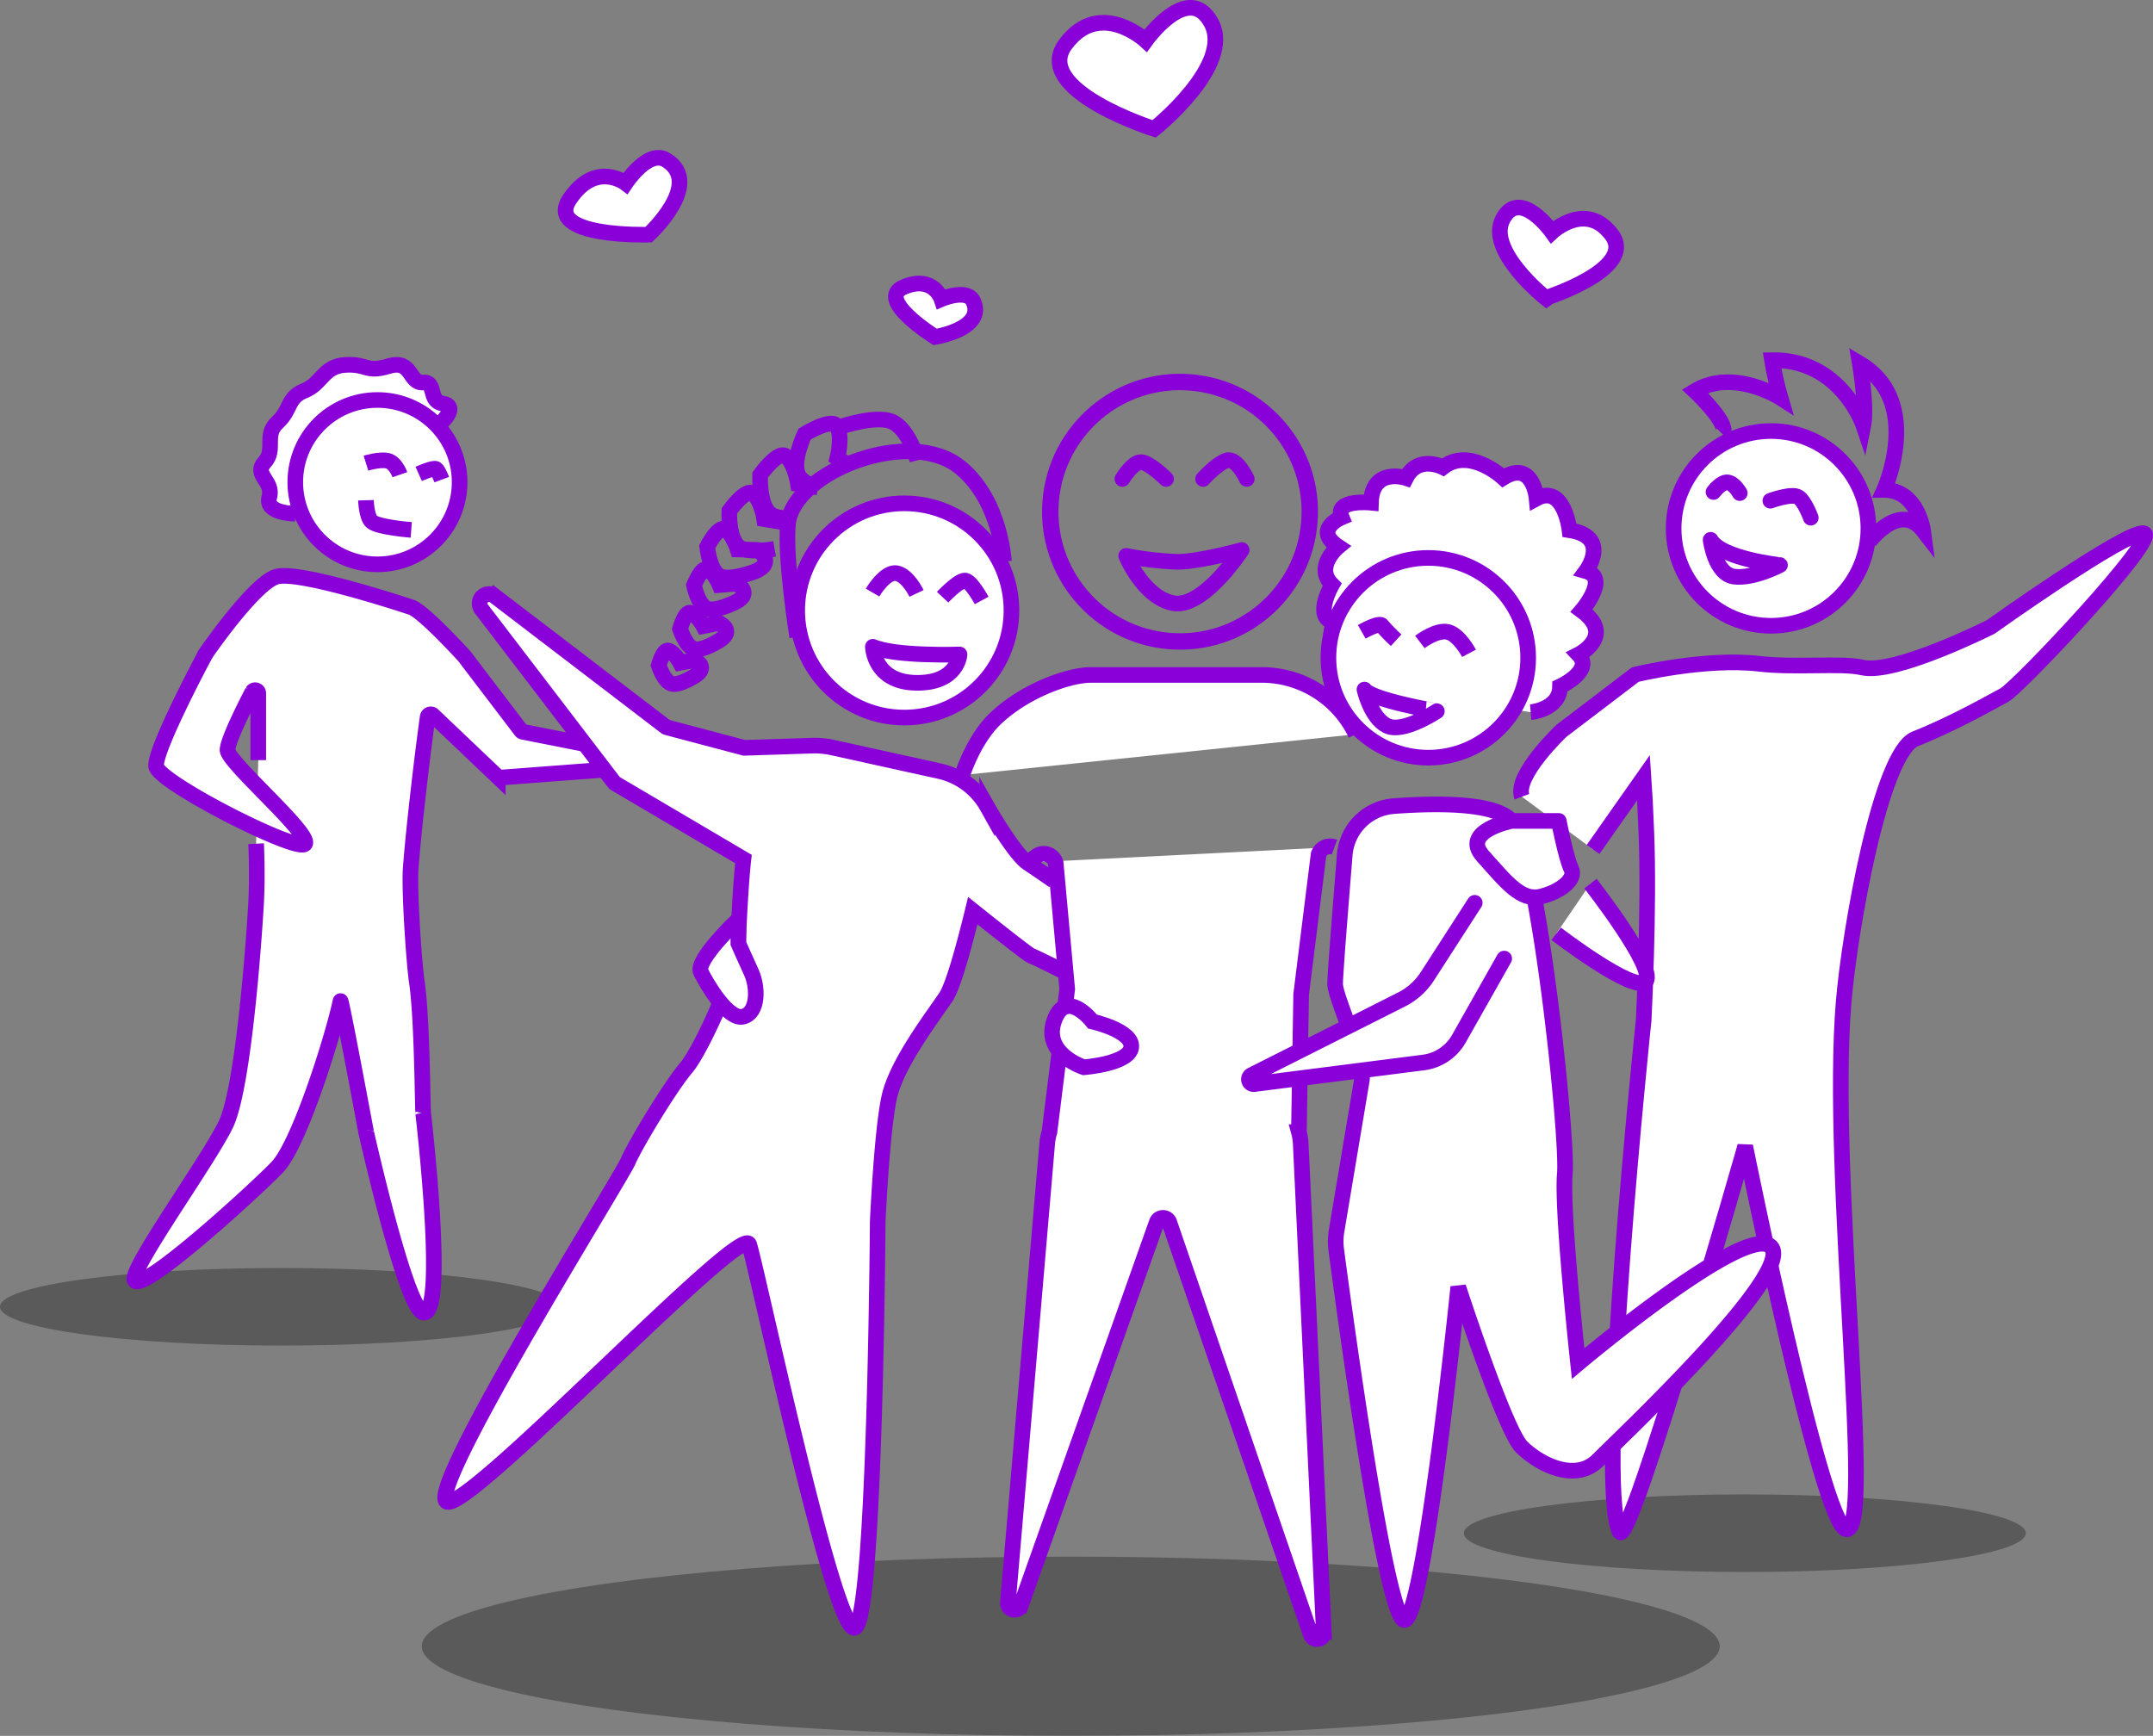
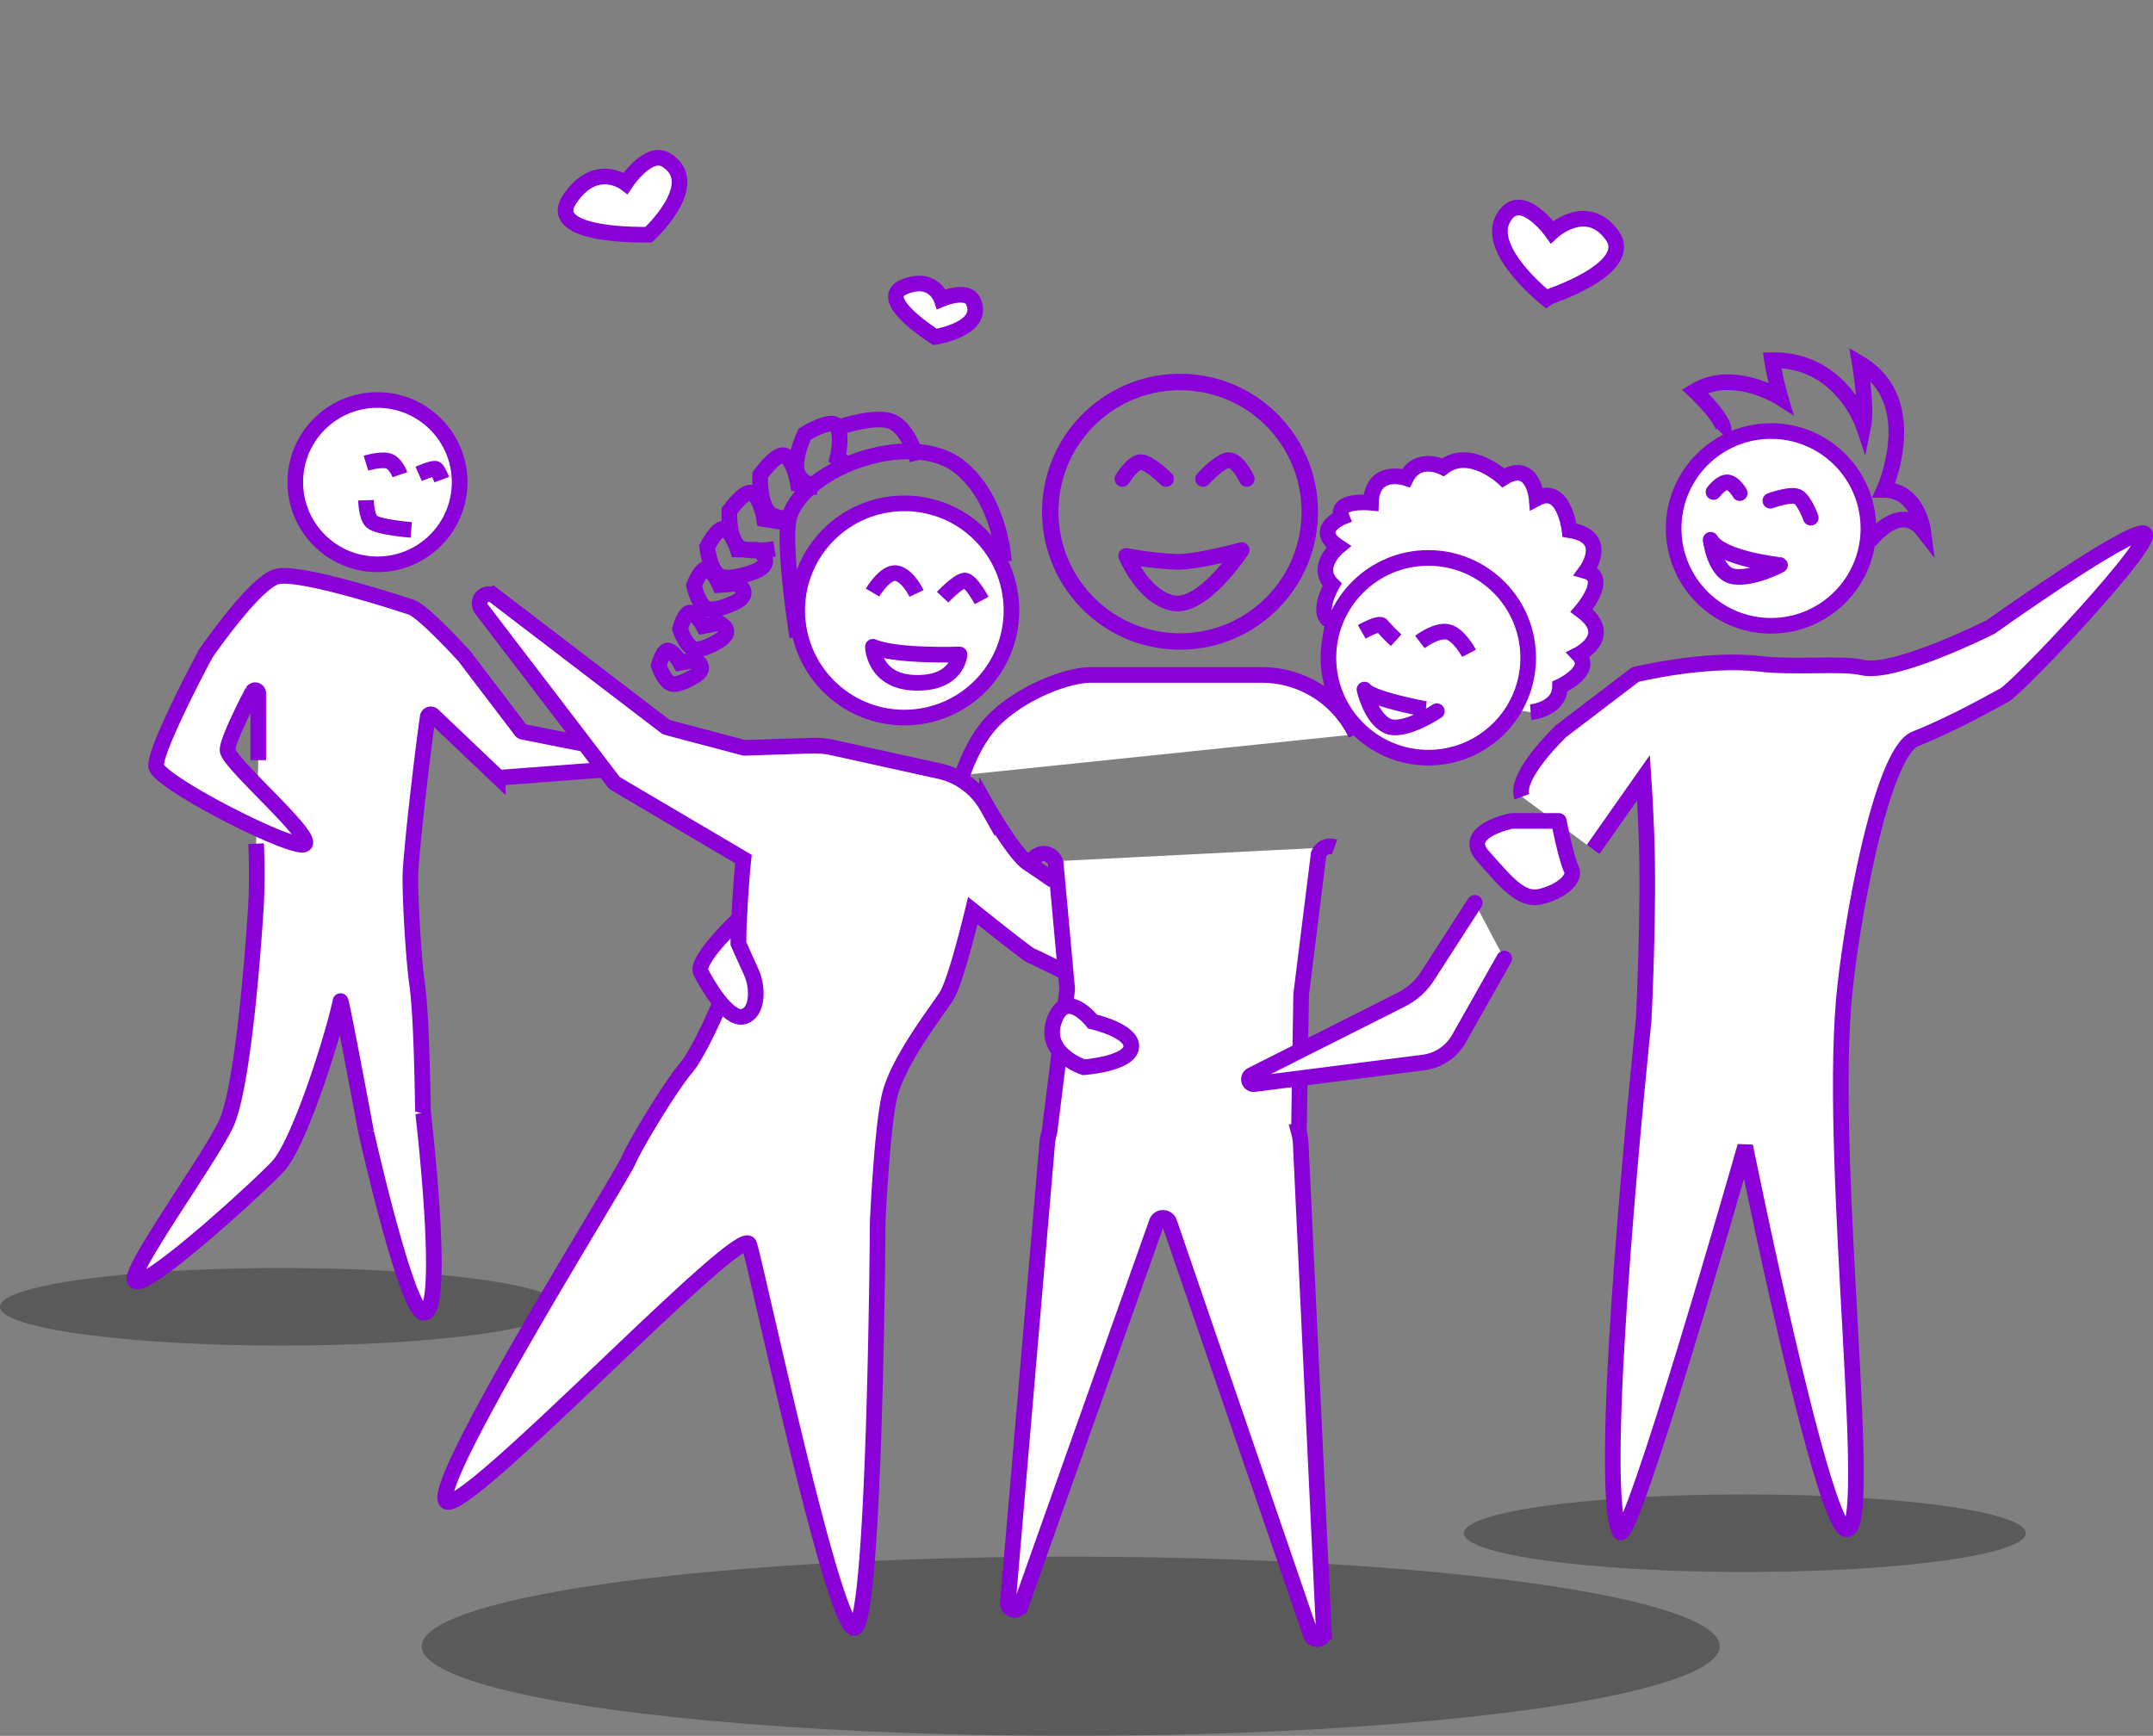
<svg xmlns="http://www.w3.org/2000/svg" viewBox="0 0 689.33 555.83">
  <rect x="0" y="0" width="689.33" height="555.83" fill="#808080" stroke="none" />
  <defs>
    <style>.cls-1{isolation:isolate;opacity:0.3;}.cls-2,.cls-4,.cls-5{fill:#fff;}.cls-2,.cls-3,.cls-4,.cls-5,.cls-6,.cls-7{stroke:#8900d8;}.cls-2,.cls-3,.cls-4,.cls-5,.cls-7{stroke-width:5px;}.cls-3,.cls-6,.cls-7{fill:none;}.cls-4,.cls-7{stroke-linecap:round;}.cls-4,.cls-5,.cls-7{stroke-linejoin:round;}.cls-6{stroke-miterlimit:10;}</style>
  </defs>
  <g id="Livello_2" data-name="Livello 2">
    <g id="Livello_1-2" data-name="Livello 1">
      <ellipse class="cls-1" cx="342.82" cy="527.14" rx="207.79" ry="28.69" />
      <ellipse class="cls-1" cx="558.63" cy="490.94" rx="89.96" ry="12.42" />
      <ellipse class="cls-1" cx="89.96" cy="418.44" rx="89.96" ry="12.42" />
-       <path class="cls-2" d="M94.48,164.49s-9.76,0-8.26-5.26S81,152.1,84.72,148s-.37-8.63,4.13-12.76,3-7.89,8.64-10.14,6-7.88,13.14-8.26,6.38,2.63,13.89.38,6.38,5.63,10.88,5.25,1.5,6,6.38,6.76,0,5.63,0,5.63" />
      <path class="cls-2" d="M82,270.16s.48,9.37,0,18.93c-.19,3.81-3.54,58.23-9.72,71-6,12.31-31.62,47.42-29.07,50C46.62,413.48,85,378,89.11,373.36c7-7.93,17.54-41.57,19.91-52.79.21-1,8.13,41.53,8.13,41.53a.64.64,0,0,0,0,.07c.36,1.6,12.84,57,18.35,58.1,7.55,1.51.2-62,0-63.71a.13.13,0,0,0,0-.06c-.2-1.08-.3-29.93-2-41.79-1-6.62-2.52-30-2-36.71,1-13.64,4.21-39.95,5.44-48.47a1,1,0,0,1,1.59-.59l20.85,19.83a1,1,0,0,0,.7.23l51.82-3.92a1,1,0,0,0,.12-1.92l-44.6-8.83a.92.92,0,0,1-.58-.36l-18.15-23.83-.06-.07c-.64-.71-13.13-14.36-16.94-15.63s-35.91-11.75-43.09-9.8c-7,1.91-22.07,23.68-22.82,24.77l0,.09C65,210.8,49.39,240.25,50,245.36s45.7,28.07,47.66,24.8-24.81-26.11-24.81-30c0-2.83,5.13-13.18,8-18.69a1,1,0,0,1,1.84.45V243.4" />
      <circle class="cls-2" cx="120.85" cy="154.39" r="26.31" />
      <path class="cls-2" d="M134.05,151.74s4.74-2.11,5.53-1.58,1.85,3.42,1.85,3.42" />
      <path class="cls-2" d="M117.17,148.31s4.22-1.32,6.86-.79,4,4.48,4,4.48" />
      <path class="cls-2" d="M117.17,160.18s.15,5.37,1.85,6.85c2.11,1.85,12.65,2.64,12.65,2.64" />
      <path class="cls-3" d="M598.57,173.33s9.75-13,17.15-3.46c0,0-1.72-13-12.48-13,0,0,12.74-28.29-7.79-40.47,0,0,2.35,13.71,1.14,19.79,0,0-7.17-21.23-29.23-20.85a101.24,101.24,0,0,0,2.74,12.08s-15.07-9.67-27.45-2.2c0,0,11.6,10.88,8.79,13.73" />
      <path class="cls-2" d="M510.06,272l16.16-23c.26,3.73.57,9.26.89,17.45,1,24.24-.86,60.26-.86,60.26s-15.55,148-7.67,163.77C521.77,496.81,558.77,367,558.77,367s24.43,121.1,32.31,122.67c9.3,1.86-5.41-113.53-.79-168.9,1.88-22.54,11.84-79.78,22.93-84.19,13.2-5.24,26-12.74,28.49-14,4.38-2.24,50.49-51.18,44.6-51.85s-48.92,30-48.92,30-30.67,15.47-41.17,13c-6.57-1.55-21.38.18-33-1.19-17.35-2-39.63,3.46-39.63,3.46l-23.65,18s-15.21,14.36-12.67,21.12" />
      <circle class="cls-4" cx="567.03" cy="169.2" r="31.18" />
      <path class="cls-5" d="M547.69,172.85s1.33,11,7.54,11.79,14.68-3.71,14.68-3.71S551.15,178.94,547.69,172.85Z" />
      <path class="cls-2" d="M490.09,228.05s9.32-.84,9.39-8.24c0,0,10.91-5,5.92-10.22,0,0,11.92-6,1-14.06,0,0,9.07-10.49,1.4-12.65,0,0,8.14-11-5.28-13.11,0,0-1.7-14.92-10.54-10.17,0,0-1.12-12.55-10.69-6.62,0,0-10.73-10-19.29-3.37,0,0-8-4.09-11.84,3.46,0,0-10.86-3.61-11.22,7.89,0,0-11.85-1.22-9.37,4.71,0,0-9.38,3.89-1.08,9.38,0,0-7.79,6.39-2,12.16,0,0-6.05,10.35.42,12,0,0-3.33,12.74,2.1,11.56,0,0-.31,10.7,6,8.28" />
      <path class="cls-2" d="M337.37,282s-3.75-2.62-8.25-5.63-13.06-18.1-13.06-18.1a23.36,23.36,0,0,0-15.34-11.37l-34.16-7.53a26.86,26.86,0,0,0-6.57-.61l-21.7.7s-24.89-6.57-25-6.63l-55.19-42.18a3,3,0,0,0-4,4.29l42.42,55.48.34.37,41.17,24.27c-.89,7.73-1.69,24.47-1.69,27,0,8.07-11.82,34.23-16.66,39.88s-16.14,24.21-18.57,29.86-64.56,104.92-58.11,109,94.43-89.59,96.86-82.33,27.44,125.91,33.89,122.69,7.27-129.95,7.27-129.95,1.33-29.63,3.75-40.12,13-24.4,18-31.71c2.3-3.33,5.69-15.5,8.69-27.78,0,0,17.57,14.07,18.69,14.44s10.89,5.26,10.89,5.26" />
-       <path class="cls-2" d="M430.56,273.68a17,17,0,0,1,15.7-15.56c13.54-1,32.39-1.22,37.69,4.74,8.53,9.59,18.12,101.27,17.06,113s4.26,60.76,4.26,60.76,54.37-45.84,61.83-37.31-48,60.76-55.43,68.22-19.19,1.07-24.52-4.26-20.26-51.17-20.26-51.17-10.66,104.47-17.05,106.6c-5.79,1.93-19.45-99.25-22-118.41a21.05,21.05,0,0,1,.1-6.19L436,346c1.07-6.4-8.53-26.65-8.53-30.92C427.45,312.29,429.3,289.16,430.56,273.68Z" />
      <path id="Path_68-2" data-name="Path 68-2" class="cls-2" d="M427.26,271.25a3.94,3.94,0,0,0-5.08,2.3l-5.59,44.86-.72,44.11a17.16,17.16,0,0,1,.57,3.5l7.41,156.53a2.15,2.15,0,0,1-4.16.9L374.37,391.37a2.14,2.14,0,0,0-3.95-.17l-43.62,123a2.15,2.15,0,0,1-4.09-1.12l12.58-147a17,17,0,0,1,.72-3.6l5.68-45.74L338,276.35a3.95,3.95,0,0,0-6.41-2L329,276.22" />
      <path id="Path_68-2-2" data-name="Path 68-2" class="cls-2" d="M434.1,235.12a33.38,33.38,0,0,0-30.11-19H349.27c-7.15,0-21.32,5.08-30.67,14.08-7,6.72-10.51,18-10.51,18" />
      <circle class="cls-6" cx="377.82" cy="163.86" r="43.67" transform="translate(183.35 526.88) rotate(-85.27)" />
      <circle class="cls-3" cx="377.82" cy="163.86" r="41.42" transform="translate(183.35 526.88) rotate(-85.27)" />
      <path class="cls-2" d="M349.81,327.11s13,2.91,12.38,8.24S347,341.74,347,341.74s-13.26-4.26-9.47-14.92S349.81,327.11,349.81,327.11Z" />
      <path class="cls-7" d="M360.57,178A106.29,106.29,0,0,0,377,179.9c6.85,0,20.55-3.77,20.55-3.77s-12.33,18.84-21.92,17S360.57,178,360.57,178Z" />
      <path class="cls-7" d="M359.36,153.36s3.23-5.38,5.92-5.38,8.07,5.38,8.07,5.38" />
      <path class="cls-7" d="M385.19,153.36s4.3-4.84,7.53-5.92,6.46,5.92,6.46,5.92" />
      <path class="cls-4" d="M472.17,289.09,457,312.61a21.21,21.21,0,0,1-8.3,7.45l-48,24.19a1.53,1.53,0,0,0,.88,2.88l54.17-6.91a15.26,15.26,0,0,0,11.34-7.61l14.51-25.67" />
      <circle class="cls-4" cx="457.3" cy="210.63" r="31.98" />
      <path class="cls-4" d="M484,262.86s-16.44,3.23-9.18,11.3,12.11,14.53,18.57,12.91,11.3-5.65,9.68-8.87-4-15.34-4-15.34Z" />
      <circle class="cls-2" cx="289.54" cy="195.47" r="34.3" />
      <path class="cls-3" d="M248,175.74c-3.13.54-8.89,1.2-11.39-.61-3.52-2.56-3.11-11.54-3.11-11.54s5.34-7.52,7.66-5.54c2.64,2.27,3.52,8.18,3.52,8.18l7.67,1.27" />
      <path class="cls-3" d="M252.51,165.94c-2.27,0-4.44-.33-5.77-1.29-3.82-2.78-3.38-12.53-3.38-12.53s5.81-8.18,8.32-6c2.88,2.46,3.82,8.88,3.82,8.88l6.39,1.06" />
      <path class="cls-3" d="M241.84,182.94s-8.14,3.21-11.42,1.49-4-9.35-4-9.35,3.59-7,5.78-5.6c2.51,1.59,4,6.46,4,6.46l6.63.14S248.4,180.2,241.84,182.94Z" />
      <path class="cls-3" d="M235.75,192.67s-6.51,3.37-9.39,2.21-4.16-7.45-4.16-7.45,2.39-6.14,4.34-5.17c2.23,1.12,3.86,5.06,3.86,5.06l5.54-.45S241,189.82,235.75,192.67Z" />
      <path class="cls-3" d="M230.68,204.86s-5.65,3.73-8.41,2.94-4.54-6.43-4.54-6.43,1.6-5.86,3.48-5.16c2.15.8,4,4.26,4,4.26l5-1S235.21,201.73,230.68,204.86Z" />
      <path class="cls-3" d="M222.76,216.25s-5.17,3.41-7.69,2.7-4.17-5.89-4.17-5.89,1.47-5.38,3.19-4.73c2,.73,3.69,3.9,3.69,3.9l4.62-.88S226.91,213.39,222.76,216.25Z" />
      <path class="cls-3" d="M261.38,156.23c-2.41-1-4.65-2.24-5.61-3.83-2.55-4.23,1.85-13.41,1.85-13.41s8.9-5.5,10.43-2.4c1.76,3.53.06,10.08.06,10.08l3.2,2" />
      <path class="cls-3" d="M293.72,147.39s-2.69-10.24-8.36-12.46c-4.79-1.87-14.53,1.11-17.45,2.08" />
      <path class="cls-3" d="M321.42,179.73s-1-19.19-13.72-29.86c-16.26-13.63-53.44,1.19-55.37,17.63-1.22,10.43,2.91,36.44,2.91,36.44" />
      <path class="cls-2" d="M436,202.33s5.65-3.23,6.46-2A55.73,55.73,0,0,0,447,205" />
      <path class="cls-2" d="M454.6,205.56s5.24-4,8.88-3.23,6.86,6.86,6.86,6.86" />
      <path class="cls-5" d="M436.86,220.8s2,9,7.18,11.58,16-4.65,16-4.65S439.25,224.19,436.86,220.8Z" />
      <path class="cls-5" d="M279.37,189.74s3.95-6.76,7.61-6.2,6.47,6.48,6.47,6.48" />
      <path class="cls-5" d="M301.8,191.22s4.77-5.09,7-5.33c1.95-.21,5.5,6.38,5.5,6.38" />
      <path class="cls-5" d="M279.47,207.1s.24,11.3,13.75,11.54,14-9.08,14-9.08S286.84,210.29,279.47,207.1Z" />
      <path class="cls-2" d="M236.39,294.38s-13.89,13.14-12,16.9,8.63,15.39,13.51,14.26,4.88-9.38,2.63-14.26-4.13-9.2-4.13-9.2Z" />
      <path class="cls-4" d="M548.61,157.54s2.54-3.42,4.64-3.07,3.77,3.42,3.77,3.42" />
      <path class="cls-4" d="M566.82,160.34s6.92-2.54,9-1.14,3.94,6.57,3.94,6.57" />
-       <path class="cls-2" d="M509.22,282.93s21.12,27,17.74,31.26S498.24,299,498.24,299" />
-       <path class="cls-2" d="M366.82,13s13.72-19.23,21-5.66-18.29,33.93-18.29,33.93-39.34-12.44-28.36-27.14S366.82,13,366.82,13Z" />
      <path class="cls-2" d="M496.91,74.3s-10.25-14.36-15.71-4.23,13.66,25.34,13.66,25.34S524.23,86.12,516,75.14,496.91,74.3,496.91,74.3Z" />
      <path class="cls-2" d="M200.3,58.66s7.21-11,13-7.42c12.2,7.54-5.63,23.9-5.63,23.9s-33.61,1-25.26-11.39S200.3,58.66,200.3,58.66Z" />
      <path class="cls-2" d="M301.43,95.77s8.22-3.52,10.16.69c4.08,8.85-12.18,11.43-12.18,11.43s-19.44-12.08-10-16S301.43,95.77,301.43,95.77Z" />
    </g>
  </g>
</svg>